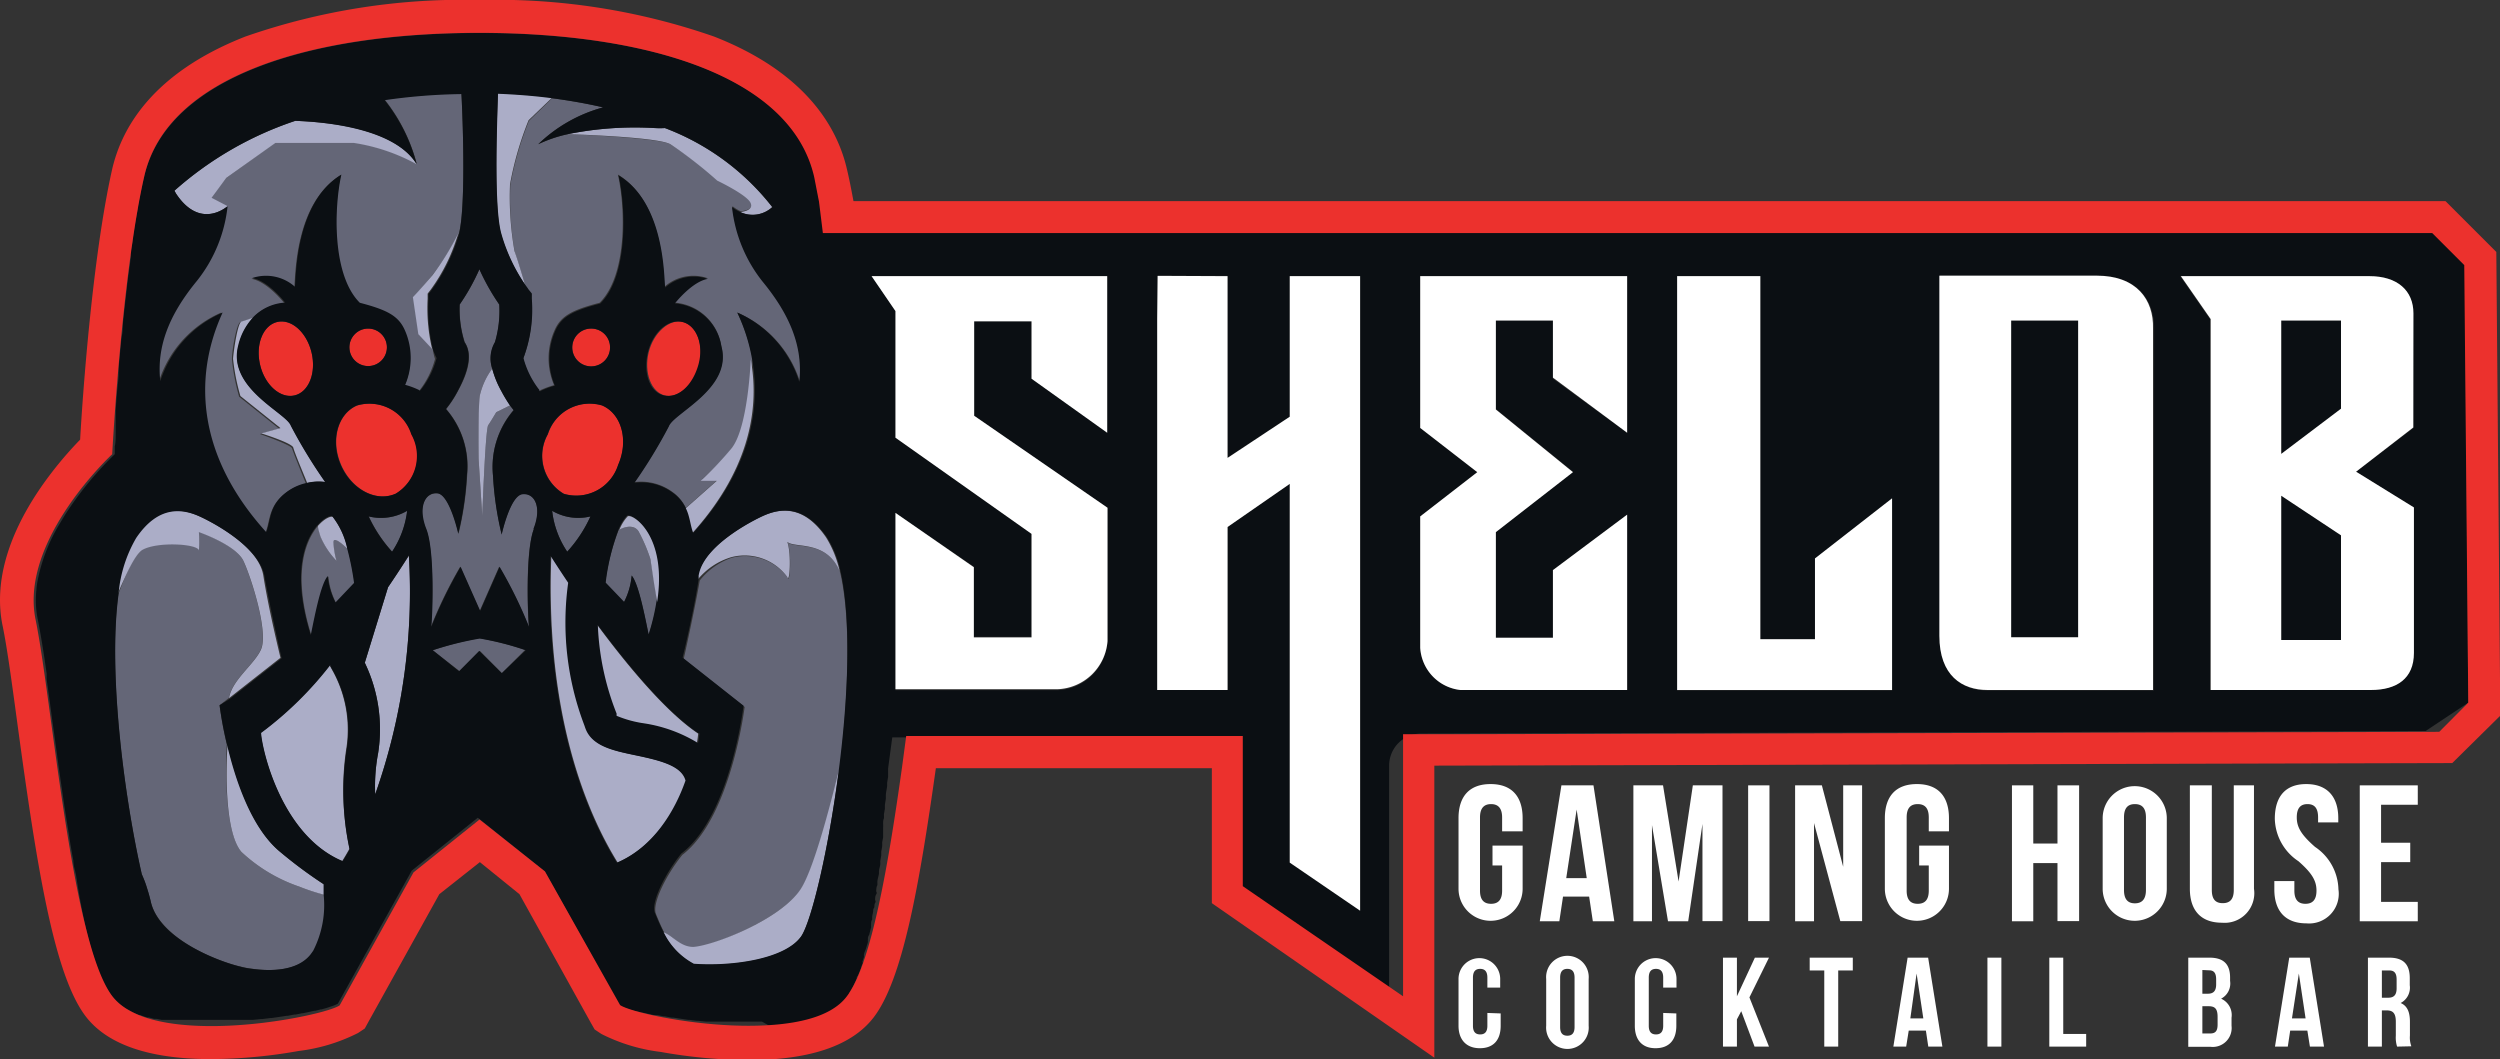
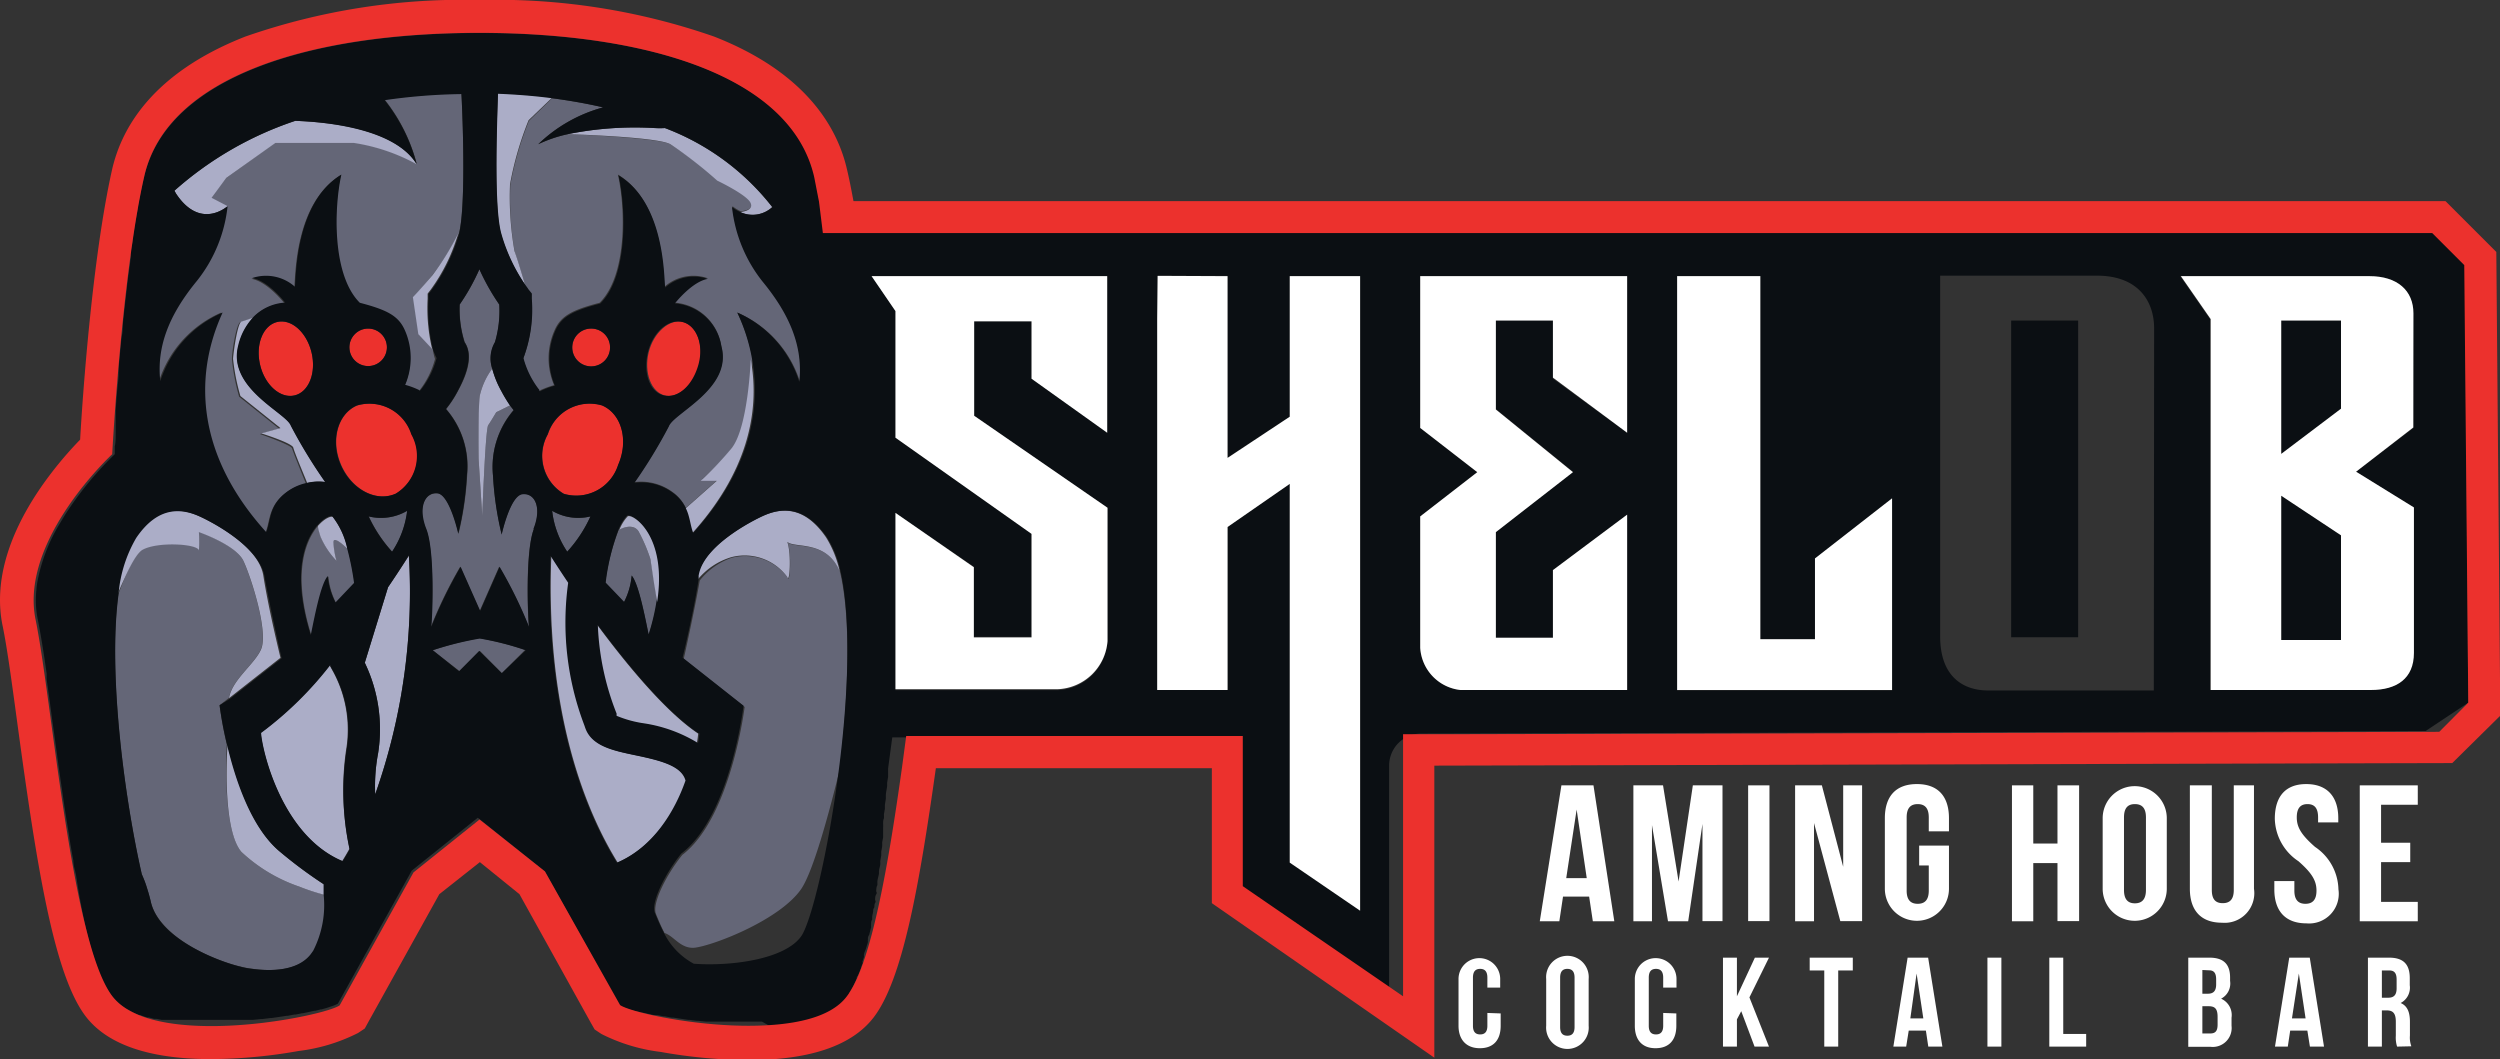
<svg xmlns="http://www.w3.org/2000/svg" viewBox="0 0 155.98 66.08">
  <rect x="0" y="0" width="155.98" height="66.08" fill="#333333" stroke="none" />
  <defs>
    <style>.cls-1{fill:#646677;}.cls-2{fill:#abadc7;}.cls-3{fill:#ec312d;}.cls-4{fill:#fff;}.cls-5{fill:#0b0f13;}</style>
  </defs>
  <title>Risorsa 2</title>
  <g id="Livello_2" data-name="Livello 2">
    <g id="Livello_1-2" data-name="Livello 1">
      <path class="cls-1" d="M35.39,34.42a8.35,8.35,0,0,0,1.45-2.2,3.22,3.22,0,0,1-2.39-.35A5.72,5.72,0,0,0,35.39,34.42Z" />
      <path class="cls-1" d="M40.58,34.88a10.29,10.29,0,0,0-.74-1.73c-.37-.57-1.23-.11-1.23-.11a14.15,14.15,0,0,0-.85,3.34l1.16,1.21a4.42,4.42,0,0,0,.49-1.65c.43.49.82,2.52,1.06,3.68A14.06,14.06,0,0,0,41,37.56l-.16-1.21Z" />
      <path class="cls-1" d="M24.47,34.42a5.84,5.84,0,0,0,.94-2.55,3.23,3.23,0,0,1-2.4.35A8.69,8.69,0,0,0,24.47,34.42Z" />
      <path class="cls-1" d="M21.66,34.23s-.89-.91-.89-.43A5.31,5.31,0,0,0,21,35a5.1,5.1,0,0,1-1-1.54c-.06-.23-.11-.46-.15-.66-.8.92-1.63,3-.42,6.85.24-1.16.62-3.19,1.06-3.68a4.47,4.47,0,0,0,.48,1.65l1.16-1.21a17,17,0,0,0-.43-2.15Z" />
      <path class="cls-1" d="M27,40.57l1.68,1.31,1.26-1.27L31.31,42l1.45-1.45a18.53,18.53,0,0,0-2.86-.73A20.39,20.39,0,0,0,27,40.57Z" />
      <path class="cls-1" d="M52.41,35.68l0,0c-.82-2-2.79-1.43-3.27-1.84.27.75.14,2.66,0,2.19a3.3,3.3,0,0,0-3.48-1.23,4.3,4.3,0,0,0-2,1.42c-.35,2-1,4.89-1,4.89l3.8,3s-.83,6.77-3.8,9.16l-.08.06,0,0c-1,1.23-1.92,3.06-1.65,3.7.15.37.32.78.53,1.18.58.18,1,1,1.88.92C44.49,59,48.67,57.4,50,55.45c.76-1.15,1.72-4.7,2.39-7.43C52.91,43.58,53.13,38.74,52.41,35.68Z" />
      <path class="cls-1" d="M18.68,55.32a10,10,0,0,1-3.62-2.17c-1.05-1.24-1-5.3-.91-6.71A23,23,0,0,1,13.7,44l.58-.45c.19-1.14,1.61-2.12,2-3.05.47-1.1-.63-4.51-1.1-5.51s-2.78-1.83-2.78-1.83a8.17,8.17,0,0,1,0,1.15c-.05-.42-2.57-.57-3.51-.05-.47.26-1.05,1.58-1.51,2.83-.65,4.95.39,12.73,1.46,17.44.1.23.2.48.29.75s.2.63.28,1C10,58.58,13.59,60,15,60.3a5.09,5.09,0,0,0,.8.15c1,.14,2.79.18,3.64-.92l.15-.21a6.25,6.25,0,0,0,.7-3.49A12.66,12.66,0,0,1,18.68,55.32Z" />
      <path class="cls-1" d="M27,21.76h0l-.86-.92-.34-2.31s.41-.42,1.2-1.39a18,18,0,0,0,1.63-2.57c.41-1.55.28-6.41.16-8.75A36.64,36.64,0,0,0,24,6.21a10.8,10.8,0,0,1,2,4,11.88,11.88,0,0,0-3.91-1.33H17.18L14.12,11.1l-1,1.24,1,.52a9,9,0,0,1-1.91,4.66c-1.76,2.14-2.52,4.12-2.29,6.26a7,7,0,0,1,3.89-4.28c-1.91,4.13-1.52,9,2.75,13.75.31-.76.16-1.68,1.3-2.52a3.21,3.21,0,0,1,1.23-.55c-.31-.76-.81-2-.87-2.21s-2-.89-2-.89l1.2-.33-2.5-2a13.1,13.1,0,0,1-.45-2.33c0-.52.28-2.25.53-2.32s.75-.25.75-.25a3,3,0,0,1,2-.92s-1.07-1.37-2.06-1.53a2.71,2.71,0,0,1,2.67.54c.08-.61,0-5.27,2.9-7-.45,2-.61,6.27,1.15,8,1.76.46,2.44.84,2.83,1.76a4.27,4.27,0,0,1,0,3.36,5.08,5.08,0,0,1,.9.34,5.4,5.4,0,0,0,1-2A3.49,3.49,0,0,1,27,21.76Z" />
      <path class="cls-1" d="M32.6,30.81c-.77.08-1.3,2.52-1.3,2.52a20,20,0,0,1-.54-3.67,5.43,5.43,0,0,1,1.29-4.09l-.22-.28h0l-.87.43s-.32.55-.5.81-.37,5.67-.37,5.67l-.23-3.57s0-3.13.07-3.92A4.55,4.55,0,0,1,30.71,23h0a2,2,0,0,1,.17-1.62A6.92,6.92,0,0,0,31.15,19a13.93,13.93,0,0,1-1.24-2.2A13.29,13.29,0,0,1,28.68,19,6.88,6.88,0,0,0,29,21.35c.45.68.32,1.68-.4,3a6.79,6.79,0,0,1-.76,1.17,5.44,5.44,0,0,1,1.31,4.11,20,20,0,0,1-.54,3.67s-.53-2.44-1.3-2.52S26,31.65,26.57,33s.39,5.42.31,6.11a28.27,28.27,0,0,1,1.83-3.75l1.22,2.75,1.21-2.75A27.88,27.88,0,0,1,33,39.14c-.08-.69-.23-4.74.3-6.11S33.36,30.73,32.6,30.81Z" />
      <path class="cls-1" d="M34.58,20.65c.38-.92,1.07-1.3,2.83-1.76,1.76-1.75,1.6-6,1.14-8,2.91,1.76,2.83,6.42,2.91,7a2.71,2.71,0,0,1,2.67-.54c-1,.16-2.06,1.53-2.06,1.53A3.19,3.19,0,0,1,45,21.57c.69,2.67-3,4.2-3.28,5a31.84,31.84,0,0,1-2.14,3.51,3.3,3.3,0,0,1,2.37.61,2.51,2.51,0,0,1,.84,1l2-1.77h-1a23.34,23.34,0,0,0,1.93-2c1.07-1.24,1.23-5.54,1.23-5.58A11.87,11.87,0,0,0,46,19.5a7,7,0,0,1,3.9,4.28c.23-2.14-.53-4.12-2.29-6.26a9,9,0,0,1-1.91-4.66,2.11,2.11,0,0,0,.52.32h0s.89-.06.65-.57-2.08-1.39-2.08-1.39A27.43,27.43,0,0,0,41.83,9c-.79-.42-6.4-.63-6.4-.63h0A8.4,8.4,0,0,0,33.58,9,9.33,9.33,0,0,1,37.63,6.7q-1.47-.35-3.18-.57L33,7.54a20.49,20.49,0,0,0-1.16,4,19.48,19.48,0,0,0,.28,4.21c.23.6.66,2.1.66,2.1a2.59,2.59,0,0,1,.17.24l.21.26v.32a8.58,8.58,0,0,1-.52,3.71,5.51,5.51,0,0,0,1,2,5.42,5.42,0,0,1,.93-.35A4.27,4.27,0,0,1,34.58,20.65Z" />
      <path class="cls-2" d="M45.64,34.76A3.3,3.3,0,0,1,49.12,36c.14.47.27-1.44,0-2.19.48.41,2.45-.13,3.27,1.84l0,0a6.64,6.64,0,0,0-.85-2.12c-1.41-2.06-2.89-1.82-4-1.32,0,0-3.63,1.65-4,3.71l0,.23A4.3,4.3,0,0,1,45.64,34.76Z" />
-       <path class="cls-2" d="M43.26,59.08c-.85,0-1.3-.74-1.88-.92a4.39,4.39,0,0,0,1.9,2c2.39.17,5.73-.29,6.71-1.73.65-1,1.71-5.43,2.35-10.38-.67,2.73-1.63,6.28-2.39,7.43C48.67,57.4,44.49,59,43.26,59.08Z" />
      <path class="cls-2" d="M8.9,34.3c.94-.52,3.46-.37,3.51.05a8.17,8.17,0,0,0,0-1.15S14.72,34,15.19,35s1.57,4.41,1.1,5.51c-.4.93-1.82,1.91-2,3.05l3.21-2.52s-.74-3-1.07-5.12-4-3.71-4-3.71c-1.07-.5-2.56-.74-4,1.32a8.31,8.31,0,0,0-1.11,3.57C7.85,35.88,8.43,34.56,8.9,34.3Z" />
      <path class="cls-2" d="M15.06,53.15a10,10,0,0,0,3.62,2.17,12.66,12.66,0,0,0,1.56.51c0-.18,0-.35,0-.51s0-.08,0-.12a28.07,28.07,0,0,1-2.7-2c-1.82-1.47-2.83-4.57-3.34-6.76C14.09,47.85,14,51.91,15.06,53.15Z" />
      <path class="cls-2" d="M24.21,36.64l-1.45,4.71A9.56,9.56,0,0,1,23.59,47a11.16,11.16,0,0,0-.18,2.56,37.9,37.9,0,0,0,2.1-14.88S25,35.47,24.21,36.64Z" />
      <path class="cls-2" d="M21.62,46.61a7.62,7.62,0,0,0-.82-4.67l-.21-.38,0-.09a22.26,22.26,0,0,1-4.33,4.25c.12,1.22,1.33,6.43,5.09,8,.16-.25.31-.51.46-.78h0A17.21,17.21,0,0,1,21.62,46.61Z" />
      <path class="cls-2" d="M38.39,44.55l0,.14a7,7,0,0,0,1.64.46,9,9,0,0,1,3.44,1.24,5.4,5.4,0,0,0,.09-.62c-2-1.33-4.45-4.28-6.31-6.8A16.67,16.67,0,0,0,38.39,44.55Z" />
      <path class="cls-2" d="M42.82,48.7c-.25-.91-1.52-1.24-3.15-1.58-1.39-.29-2.7-.57-3.1-1.69l-.07-.2a18,18,0,0,1-1-8.87c-.68-1-1.1-1.68-1.1-1.68-.37,9.39,1.95,15.6,4.14,19.14,2.26-1,3.61-3.2,4.35-5.12Z" />
      <path class="cls-3" d="M35.19,30.81A2.74,2.74,0,0,0,38.58,29c.66-1.53.2-3.19-1-3.71a2.74,2.74,0,0,0-3.39,1.8A2.75,2.75,0,0,0,35.19,30.81Z" />
      <path class="cls-3" d="M43.62,22.77c.31-1.27-.17-2.46-1-2.68s-1.85.65-2.15,1.91.17,2.46,1,2.67S43.32,24,43.62,22.77Z" />
      <path class="cls-3" d="M35.71,21.67a1.18,1.18,0,1,0,1.18-1.17A1.17,1.17,0,0,0,35.71,21.67Z" />
      <path class="cls-3" d="M22.29,25.3c-1.22.52-1.67,2.18-1,3.71s2.18,2.33,3.4,1.8a2.75,2.75,0,0,0,1-3.71A2.75,2.75,0,0,0,22.29,25.3Z" />
      <path class="cls-3" d="M17.29,20.09c-.89.22-1.36,1.41-1.06,2.68s1.27,2.11,2.15,1.9,1.36-1.4,1.06-2.67S18.18,19.88,17.29,20.09Z" />
      <path class="cls-3" d="M24.14,21.67A1.17,1.17,0,1,0,23,22.84,1.17,1.17,0,0,0,24.14,21.67Z" />
      <path class="cls-1" d="M26.1,24.44s0,0,.12-.08h0Z" />
      <path class="cls-1" d="M33.65,24.36h0c.06,0,.1.06.1.07Z" />
      <path class="cls-2" d="M14.12,11.1l3.06-2.18h4.91A11.88,11.88,0,0,1,26,10.25C24.65,8,20.43,7.61,18.42,7.54a21.64,21.64,0,0,0-7.54,4.36l.11.19c1.53,2.3,3.21.77,3.21.77l-1-.52Z" />
      <path class="cls-2" d="M41.83,9a27.43,27.43,0,0,1,2.92,2.27s1.85.88,2.08,1.39-.65.57-.65.57h0a1.81,1.81,0,0,0,2-.31,15.38,15.38,0,0,0-6.7-4.93,5.72,5.72,0,0,1-.63,0,21.13,21.13,0,0,0-5.43.38h0S41,8.53,41.83,9Z" />
      <path class="cls-2" d="M31.82,11.5a20.49,20.49,0,0,1,1.16-4l1.47-1.41c-1.06-.14-2.18-.23-3.38-.28-.11,2.35-.24,7.18.17,8.73a10.93,10.93,0,0,0,1.52,3.23s-.43-1.5-.66-2.1A19.48,19.48,0,0,1,31.82,11.5Z" />
      <path class="cls-2" d="M25.76,18.54l.34,2.31.86.92h0a11.06,11.06,0,0,1-.28-3.13v-.32l.2-.26a11.19,11.19,0,0,0,1.7-3.47A18,18,0,0,1,27,17.15C26.17,18.12,25.76,18.54,25.76,18.54Z" />
      <path class="cls-2" d="M43.72,30h1l-2,1.77c.25.53.27,1.06.45,1.52,3.32-3.67,4.3-7.43,3.67-10.86,0,0-.16,4.34-1.23,5.58A23.34,23.34,0,0,1,43.72,30Z" />
      <path class="cls-2" d="M14.54,22.38A13.1,13.1,0,0,0,15,24.71l2.5,2-1.2.33s1.93.6,2,.89.56,1.45.87,2.21a3.09,3.09,0,0,1,1.14-.06,31.84,31.84,0,0,1-2.14-3.51c-.3-.84-4-2.37-3.28-5a3.84,3.84,0,0,1,.93-1.76s-.51.18-.75.25S14.58,21.86,14.54,22.38Z" />
      <path class="cls-2" d="M21,35a5.31,5.31,0,0,1-.2-1.17c0-.48.89.43.89.43h0a4.88,4.88,0,0,0-.92-2c-.1-.08-.51.07-.93.55,0,.2.09.43.15.66A5.1,5.1,0,0,0,21,35Z" />
      <path class="cls-2" d="M29.93,24.71c-.1.79-.07,3.92-.07,3.92l.23,3.57s.19-5.41.37-5.67.5-.81.5-.81l.87-.43h0a9,9,0,0,1-.55-.91A6,6,0,0,1,30.71,23h0A4.55,4.55,0,0,0,29.93,24.71Z" />
-       <path class="cls-4" d="M93.12,52.76H95v2.69a2,2,0,1,1-4,0v-4.4c0-1.36.68-2.13,2-2.13s2,.77,2,2.13v.82H93.72V51c0-.6-.27-.83-.69-.83s-.69.23-.69.83v4.57c0,.6.27.82.69.82s.69-.22.69-.82V54h-.6Z" />
      <path class="cls-4" d="M100.72,57.48H99.38l-.23-1.54H97.52l-.23,1.54H96.07L97.42,49h2Zm-3-2.69H99l-.63-4.28h0Z" />
      <path class="cls-4" d="M104.73,55h0l.89-6h1.85v8.47h-1.25V51.41h0l-.89,6.07h-1.26l-1-6h0v6h-1.16V49h1.85Z" />
      <path class="cls-4" d="M109.07,49h1.33v8.47h-1.33Z" />
      <path class="cls-4" d="M113.18,51.35h0v6.13H112V49h1.67L115,54.08h0V49h1.18v8.47h-1.36Z" />
      <path class="cls-4" d="M119.74,52.76h1.86v2.69a2,2,0,1,1-4,0v-4.4c0-1.36.68-2.13,2-2.13s2,.77,2,2.13v.82h-1.26V51c0-.6-.26-.83-.69-.83s-.69.23-.69.83v4.57c0,.6.27.82.69.82s.69-.22.69-.82V54h-.6Z" />
      <path class="cls-4" d="M126.86,57.48h-1.33V49h1.33v3.63h1.51V49h1.35v8.47h-1.35V53.85h-1.51Z" />
      <path class="cls-4" d="M131.19,51.05a2,2,0,1,1,4,0v4.4a2,2,0,1,1-4,0Zm1.33,4.48c0,.6.26.83.68.83s.69-.23.69-.83V51c0-.6-.26-.83-.69-.83s-.68.23-.68.83Z" />
      <path class="cls-4" d="M138,49v6.53c0,.61.26.82.68.82s.69-.21.69-.82V49h1.26v6.45a1.85,1.85,0,0,1-2,2.12c-1.31,0-2-.77-2-2.12V49Z" />
      <path class="cls-4" d="M143.89,48.92c1.29,0,2,.77,2,2.13v.26h-1.26V51c0-.6-.24-.83-.66-.83s-.67.23-.67.83.27,1.08,1.14,1.84a3.28,3.28,0,0,1,1.46,2.65,1.85,1.85,0,0,1-2,2.12c-1.31,0-2-.77-2-2.12v-.52h1.25v.6c0,.6.27.82.69.82s.69-.22.69-.82-.26-1.08-1.13-1.84a3.27,3.27,0,0,1-1.47-2.64C141.93,49.69,142.6,48.92,143.89,48.92Z" />
      <path class="cls-4" d="M148.56,52.58h1.82v1.21h-1.82v2.48h2.29v1.21h-3.62V49h3.62v1.21h-2.29Z" />
      <path class="cls-4" d="M93.63,63.23V64c0,.89-.45,1.4-1.3,1.4S91,64.86,91,64V61.08a1.3,1.3,0,1,1,2.6,0v.54H92.8V61c0-.4-.17-.55-.45-.55s-.45.15-.45.55v3c0,.39.17.54.45.54s.45-.15.45-.54v-.8Z" />
      <path class="cls-4" d="M96.47,61.08a1.33,1.33,0,1,1,2.65,0V64a1.33,1.33,0,1,1-2.65,0Zm.87,3c0,.39.17.54.45.54s.45-.15.45-.54V61c0-.4-.17-.55-.45-.55s-.45.15-.45.55Z" />
      <path class="cls-4" d="M104.59,63.23V64c0,.89-.45,1.4-1.3,1.4S102,64.86,102,64V61.08a1.3,1.3,0,1,1,2.6,0v.54h-.83V61c0-.4-.17-.55-.45-.55s-.45.15-.45.55v3c0,.39.17.54.45.54s.45-.15.45-.54v-.8Z" />
      <path class="cls-4" d="M108.64,63.09l-.27.51v1.7h-.87V59.75h.87v2.41h0l1.12-2.41h.88l-1.22,2.48,1.22,3.07h-.9Z" />
      <path class="cls-4" d="M112.91,59.75h2.69v.8h-.91V65.3h-.87V60.55h-.91Z" />
      <path class="cls-4" d="M121.19,65.3h-.88l-.15-1h-1.07l-.16,1h-.8l.89-5.55h1.28Zm-2-1.76H120l-.42-2.8h0Z" />
      <path class="cls-4" d="M124,59.75h.87V65.3H124Z" />
      <path class="cls-4" d="M127.86,59.75h.87v4.76h1.43v.79h-2.3Z" />
      <path class="cls-4" d="M139.14,61v.2a1.07,1.07,0,0,1-.56,1.11h0a1.12,1.12,0,0,1,.65,1.19V64a1.18,1.18,0,0,1-1.33,1.31h-1.37V59.75h1.32C138.75,59.75,139.14,60.17,139.14,61Zm-1.73-.48V62h.34c.32,0,.52-.14.52-.58v-.31c0-.4-.14-.57-.44-.57Zm0,2.26v1.7h.49c.3,0,.46-.13.46-.55v-.48c0-.52-.17-.67-.57-.67Z" />
      <path class="cls-4" d="M145,65.3h-.88l-.16-1h-1.07l-.15,1h-.8l.89-5.55h1.28Zm-2-1.76h.85l-.42-2.8h0Z" />
      <path class="cls-4" d="M149.56,65.3a1.85,1.85,0,0,1-.08-.68v-.87c0-.52-.17-.71-.57-.71h-.3V65.3h-.87V59.75h1.32c.9,0,1.29.42,1.29,1.28v.44a1.08,1.08,0,0,1-.57,1.11v0c.43.18.58.59.58,1.17v.86a1.56,1.56,0,0,0,.09.67Zm-.95-4.75v1.7H149c.33,0,.53-.14.53-.59v-.54c0-.4-.14-.57-.45-.57Z" />
      <polygon class="cls-5" points="142.33 39.93 146.06 39.93 146.06 33.39 142.33 30.92 142.33 39.93" />
      <polygon class="cls-5" points="142.33 28.32 146.06 25.5 146.06 19.99 142.33 20 142.33 28.32" />
      <rect class="cls-5" x="125.48" y="20" width="4.18" height="19.76" />
      <path class="cls-5" d="M153.79,16.53l-2-2H51.49l-.36-1.95L50.83,11C49.4,4.79,40.48,2.06,29.93,2.06S10.46,4.79,9,11c-.14.58-.27,1.21-.39,1.86,0,.22-.08.44-.11.67-.08.45-.15.91-.22,1.38,0,.23-.07.47-.11.7s0,.24,0,.36l-.09.72q-.11.72-.18,1.44c-.09.73-.17,1.45-.24,2.15,0,.23,0,.47-.07.7-.07.69-.13,1.36-.19,2,0,.11,0,.21,0,.32,0,.41-.07.81-.1,1.19s-.06.75-.08,1.08c0,.17,0,.33,0,.49l0,.45,0,.4c0,.38,0,.7-.06.94v.21c0,.18,0,.28,0,.28a21.1,21.1,0,0,0-2.78,3.3c-.17.24-.33.49-.49.76l-.24.4a10.87,10.87,0,0,0-1.32,3.52,4.26,4.26,0,0,0-.06.5,6,6,0,0,0,.09,1.84c.17.85.36,2,.55,3.36,0,.12,0,.24,0,.37.11.75.22,1.56.33,2.4l.18,1.29q.12.87.24,1.77c.07.45.13.91.2,1.36q.19,1.36.42,2.73.13.9.3,1.77c0,.3.1.58.16.87C5.26,58,6,60.92,7,62.17l.25.27.09.08a1.54,1.54,0,0,0,.19.17l.12.09.2.14L8,63l.24.13.12.06.31.14.08,0c.14.06.28.1.42.15l.12,0,.32.09.17,0,.3.06.18,0,.31,0,.18,0,.36,0h.14l.52,0h.09l.43,0h1.83l.5,0h.09l.52,0h0l.5,0h.07l.49-.05h.09l.47-.06h.08l.48-.07h0l.46-.07h.07l.42-.08h.08l.4-.08h.05l.38-.08h0l.36-.08.06,0,.31-.08h.05l.29-.08h0l.24-.08h0l.21-.07,0,0,.17-.07h0l.12-.06,4.61-8.3,4.12-3.3L34,54.37l4.65,8.36.12.06h0l.16.07,0,0,.2.07h0l.23.08h0l.28.08h.06l.31.08.06,0,.35.08h0l.36.08H41l.39.08h.09l.41.08H42l.46.07h0l.47.07H43l.47.06h.09l.49.05h.07l.49,0h0l.51,0h.1l.5,0h1.82L48,64h.09l.52,0h.13l.37,0,.17,0,.32,0,.18,0,.3-.06.17,0,.33-.1.11,0a3.52,3.52,0,0,0,.42-.15l.07,0,.32-.14.12-.06.24-.13.12-.08a1.53,1.53,0,0,0,.21-.14l.12-.09.19-.17.09-.08a2,2,0,0,0,.24-.27h0A1.91,1.91,0,0,0,53,62l0-.08.1-.16.06-.11.09-.16.06-.13.08-.17.06-.14c0-.06,0-.12.08-.19l.06-.14.08-.2.06-.15c0-.08.05-.16.08-.23s0-.1,0-.15l.09-.27a.5.5,0,0,0,0-.13c0-.13.09-.27.13-.41v0l.12-.4a.83.83,0,0,1,0-.15c0-.1,0-.2.08-.3a1.33,1.33,0,0,1,.05-.19,2.86,2.86,0,0,1,.07-.28,1.17,1.17,0,0,1,0-.2c0-.1,0-.19.07-.29a1.6,1.6,0,0,1,0-.21l.06-.3c0-.07,0-.14.05-.21s0-.2.07-.31,0-.14,0-.21,0-.22.07-.33,0-.13,0-.2,0-.25.07-.37a1.36,1.36,0,0,0,0-.17c0-.18.07-.36.1-.55l0-.13c0-.14.06-.28.08-.43a1.43,1.43,0,0,0,0-.22l.06-.34a2,2,0,0,0,0-.24l.06-.34a2.17,2.17,0,0,0,0-.25l.06-.32c0-.09,0-.18,0-.27s0-.21,0-.32a2.34,2.34,0,0,0,0-.26c0-.11,0-.22.05-.33a2.34,2.34,0,0,0,0-.26l.06-.34,0-.24.06-.39,0-.2c0-.19.06-.38.08-.58l0-.2.06-.38,0-.27,0-.25.26-1.94h19a2,2,0,0,1,2,1.95v7.42l10,6.87V47.77a2,2,0,0,1,1.95-2l62.72-.16L154,43.84ZM19.54,59.32l-.15.21c-.85,1.1-2.61,1.06-3.64.92a5.09,5.09,0,0,1-.8-.15c-1.36-.34-5-1.72-5.53-4-.08-.36-.18-.68-.28-1s-.19-.52-.29-.75C7.78,49.86,6.74,42.08,7.39,37.13A8.31,8.31,0,0,1,8.5,33.56c1.4-2.06,2.89-1.82,4-1.32,0,0,3.63,1.65,4,3.71s1.07,5.12,1.07,5.12l-3.21,2.52L13.7,44a23,23,0,0,0,.45,2.4c.51,2.19,1.52,5.29,3.34,6.76a28.07,28.07,0,0,0,2.7,2s0,.08,0,.12,0,.33,0,.51A6.25,6.25,0,0,1,19.54,59.32Zm1.84-5.59c-3.76-1.58-5-6.79-5.09-8a22.26,22.26,0,0,0,4.33-4.25l0,.09.21.38a7.62,7.62,0,0,1,.82,4.67A17.21,17.21,0,0,0,21.81,53h0C21.69,53.22,21.54,53.48,21.38,53.73Zm-.45-16.14a4.47,4.47,0,0,1-.48-1.65c-.44.49-.82,2.52-1.06,3.68-1.21-3.84-.38-5.93.42-6.85.42-.48.83-.63.93-.55a4.88,4.88,0,0,1,.92,2,17,17,0,0,1,.43,2.15Zm2.48,12A11.16,11.16,0,0,1,23.59,47a9.56,9.56,0,0,0-.83-5.65l1.45-4.71c.8-1.17,1.3-2,1.3-2A37.9,37.9,0,0,1,23.41,49.56ZM23,32.22a3.23,3.23,0,0,0,2.4-.35,5.84,5.84,0,0,1-.94,2.55A8.69,8.69,0,0,1,23,32.22Zm1.66-1.41c-1.22.53-2.74-.28-3.4-1.8s-.2-3.19,1-3.71a2.75,2.75,0,0,1,3.4,1.8A2.75,2.75,0,0,1,24.67,30.81ZM21.8,21.67A1.17,1.17,0,1,1,23,22.84,1.17,1.17,0,0,1,21.8,21.67Zm4.3,2.77.08-.09a5.08,5.08,0,0,0-.9-.34,4.27,4.27,0,0,0,0-3.36c-.39-.92-1.07-1.3-2.83-1.76-1.76-1.75-1.6-6-1.15-8-2.9,1.76-2.82,6.42-2.9,7a2.71,2.71,0,0,0-2.67-.54c1,.16,2.06,1.53,2.06,1.53a3,3,0,0,0-2,.92,3.84,3.84,0,0,0-.93,1.76c-.69,2.67,3,4.2,3.28,5a31.84,31.84,0,0,0,2.14,3.51,3.09,3.09,0,0,0-1.14.06,3.21,3.21,0,0,0-1.23.55c-1.14.84-1,1.76-1.3,2.52C12.37,28.52,12,23.63,13.89,19.5A7,7,0,0,0,10,23.78c-.23-2.14.53-4.12,2.29-6.26a9,9,0,0,0,1.91-4.66s-1.68,1.53-3.21-.77l-.11-.19a21.64,21.64,0,0,1,7.54-4.36c2,.07,6.23.5,7.58,2.71a10.8,10.8,0,0,0-2-4,36.64,36.64,0,0,1,4.79-.38c.12,2.34.25,7.2-.16,8.75a11.19,11.19,0,0,1-1.7,3.47l-.2.26v.32A11.06,11.06,0,0,0,27,21.76a3.49,3.49,0,0,0,.24.58,5.4,5.4,0,0,1-1,2h0C26.14,24.4,26.1,24.43,26.1,24.44Zm-7.72.23c-.88.21-1.85-.64-2.15-1.9s.17-2.46,1.06-2.68,1.85.65,2.15,1.91S19.27,24.46,18.38,24.67ZM31.31,42,29.9,40.61l-1.26,1.27L27,40.57a20.39,20.39,0,0,1,2.94-.73,18.53,18.53,0,0,1,2.86.73Zm2-9c-.53,1.37-.38,5.42-.3,6.11a27.88,27.88,0,0,0-1.84-3.75l-1.21,2.75-1.22-2.75a28.27,28.27,0,0,0-1.83,3.75c.08-.69.23-4.74-.31-6.11s-.07-2.3.69-2.22,1.3,2.52,1.3,2.52a20,20,0,0,0,.54-3.67,5.44,5.44,0,0,0-1.31-4.11,6.79,6.79,0,0,0,.76-1.17c.72-1.35.85-2.35.4-3A6.88,6.88,0,0,1,28.68,19a13.29,13.29,0,0,0,1.23-2.2A13.93,13.93,0,0,0,31.15,19a6.92,6.92,0,0,1-.27,2.34A2,2,0,0,0,30.71,23a6,6,0,0,0,.57,1.41,9,9,0,0,0,.55.91l.22.28a5.43,5.43,0,0,0-1.29,4.09,20,20,0,0,0,.54,3.67s.53-2.44,1.3-2.52S33.82,31.65,33.28,33Zm.35-8.66h0a5.51,5.51,0,0,1-1-2,8.58,8.58,0,0,0,.52-3.71v-.32l-.21-.26a2.59,2.59,0,0,0-.17-.24,10.93,10.93,0,0,1-1.52-3.23C30.83,13,31,8.2,31.07,5.85c1.2.05,2.32.14,3.38.28s2.2.34,3.18.57A9.33,9.33,0,0,0,33.58,9a8.4,8.4,0,0,1,1.85-.63,21.13,21.13,0,0,1,5.43-.38,5.72,5.72,0,0,0,.63,0,15.38,15.38,0,0,1,6.7,4.93,1.81,1.81,0,0,1-2,.31,2.11,2.11,0,0,1-.52-.32,9,9,0,0,0,1.91,4.66c1.76,2.14,2.52,4.12,2.29,6.26A7,7,0,0,0,46,19.5a11.45,11.45,0,0,1,.92,2.89c.63,3.43-.35,7.19-3.67,10.86-.18-.46-.2-1-.45-1.52a2.51,2.51,0,0,0-.84-1,3.3,3.3,0,0,0-2.37-.61,31.84,31.84,0,0,0,2.14-3.51c.3-.84,4-2.37,3.28-5a3.19,3.19,0,0,0-2.9-2.68s1.07-1.37,2.06-1.53a2.71,2.71,0,0,0-2.67.54c-.08-.61,0-5.27-2.91-7,.46,2,.62,6.27-1.14,8-1.76.46-2.45.84-2.83,1.76a4.27,4.27,0,0,0,0,3.36,5.42,5.42,0,0,0-.93.35l.08.08S33.69,24.41,33.63,24.37Zm5.29,13.22-1.16-1.21A14.15,14.15,0,0,1,38.61,33a2.61,2.61,0,0,1,.51-.82c.25-.21,2.49,1.12,1.84,5.34a14.06,14.06,0,0,1-.49,2.06c-.24-1.16-.63-3.19-1.06-3.68A4.42,4.42,0,0,1,38.92,37.59Zm4.69,8.18a5.4,5.4,0,0,1-.09.62,9,9,0,0,0-3.44-1.24,7,7,0,0,1-1.64-.46l0-.14A16.67,16.67,0,0,1,37.3,39C39.16,41.49,41.58,44.44,43.61,45.77ZM40.42,22c.3-1.26,1.26-2.12,2.15-1.91s1.36,1.41,1,2.68-1.26,2.11-2.15,1.9S40.12,23.27,40.42,22Zm-2.36-.33a1.18,1.18,0,1,1-1.17-1.17A1.17,1.17,0,0,1,38.06,21.67ZM34.17,27.1a2.74,2.74,0,0,1,3.39-1.8c1.22.52,1.68,2.18,1,3.71a2.74,2.74,0,0,1-3.39,1.8A2.75,2.75,0,0,1,34.17,27.1Zm2.67,5.12a8.35,8.35,0,0,1-1.45,2.2,5.72,5.72,0,0,1-.94-2.55A3.22,3.22,0,0,0,36.84,32.22Zm1.65,21.6C36.3,50.28,34,44.07,34.35,34.68c0,0,.42.67,1.1,1.68a18,18,0,0,0,1,8.87l.07.2c.4,1.12,1.71,1.4,3.1,1.69,1.63.34,2.9.67,3.15,1.58h0C42.1,50.62,40.75,52.87,38.49,53.82ZM52.34,48C51.7,53,50.64,57.44,50,58.4c-1,1.44-4.32,1.9-6.71,1.73a4.39,4.39,0,0,1-1.9-2c-.21-.4-.38-.81-.53-1.18-.27-.64.66-2.47,1.65-3.7l0,0,.08-.06c3-2.39,3.8-9.16,3.8-9.16l-3.8-3s.69-2.84,1-4.89l0-.23c.33-2.06,4-3.71,4-3.71,1.08-.5,2.56-.74,4,1.32a6.64,6.64,0,0,1,.85,2.12C53.13,38.74,52.91,43.58,52.34,48ZM69.1,40A3.25,3.25,0,0,1,66,43.06H55.87V32l4.89,3.36v4.37h3.6V33.3l-8.49-6v-7.9l-1.49-2.18h14.7V27l-4.72-3.39V20.05H60.78v5.89l8.32,5.74ZM84.86,56.82l-4.39-3V30.19l-3.88,2.69V43.05H72.2V19.89l0-2.68,4.37,0V28.57L80.47,26V17.23h4.39ZM101.52,27l-4.63-3.38V20H93.33v5.52l4.81,3.91L93.33,33.2v6.59h3.56V35.57l4.63-3.46V43.05H91.11a2.82,2.82,0,0,1-2.5-2.64V32.22l3.56-2.76L88.61,26.7V17.23h12.91Zm16.53,16.08H104.64V17.23h5.19V39.88h3.41v-5l4.81-3.75Zm16.33,0H124.05c-1.6,0-3-.89-3-3.38V17.2h9.79c2.49,0,3.56,1.51,3.56,3.29Zm16.2-16.38L147,29.43l3.57,2.23v9.08c0,1.6-1.07,2.31-2.68,2.31h-10V19.91l-1.86-2.68h11.77c1.78,0,2.74.9,2.74,2.32Z" />
      <path class="cls-2" d="M39.84,33.15a10.29,10.29,0,0,1,.74,1.73l.22,1.47L41,37.56c.65-4.22-1.59-5.55-1.84-5.34a2.61,2.61,0,0,0-.51.82S39.47,32.58,39.84,33.15Z" />
      <path class="cls-4" d="M69.08,17.23H54.38l1.49,2.18v7.9l8.49,6v6.46h-3.6V35.39L55.87,32v11H66A3.25,3.25,0,0,0,69.1,40V31.68l-8.32-5.74V20.05h3.58v3.58L69.08,27Z" />
      <polygon class="cls-4" points="76.59 17.23 76.59 28.57 80.47 26 80.47 17.23 84.86 17.23 84.86 56.82 80.47 53.82 80.47 30.19 76.59 32.88 76.59 43.05 72.2 43.05 72.2 19.89 72.23 17.21 76.59 17.23" />
      <path class="cls-4" d="M88.61,17.23V26.7l3.56,2.76-3.56,2.76v8.19a2.82,2.82,0,0,0,2.5,2.64h10.41V32.11l-4.63,3.46v4.22H93.33V33.2l4.81-3.74-4.81-3.91V20h3.56v3.56L101.52,27V17.23Z" />
      <polygon class="cls-4" points="104.64 17.23 109.83 17.23 109.83 39.88 113.24 39.88 113.24 34.84 118.05 31.09 118.05 43.05 104.64 43.05 104.64 19.22 104.64 17.23" />
-       <path class="cls-4" d="M130.82,17.2H121V39.67c0,2.49,1.42,3.38,3,3.38h10.33V20.49C134.38,18.71,133.31,17.2,130.82,17.2Zm-1.16,22.56h-4.18V20h4.18Z" />
      <path class="cls-4" d="M150.58,19.55c0-1.42-1-2.32-2.74-2.32H136.07l1.86,2.68V43.05h10c1.61,0,2.68-.71,2.68-2.31V31.66L147,29.43l3.57-2.76Zm-4.52,20.38h-3.73v-9l3.73,2.47Zm0-14.43-3.73,2.82V20h3.73Z" />
      <path class="cls-3" d="M156,44.65l-.25-28.93-3.17-3.17H53.25c-.13-.7-.26-1.38-.41-2-.58-2.52-2.49-6-8.29-8.27A41.28,41.28,0,0,0,29.93,0,41.24,41.24,0,0,0,15.31,2.28C9.5,4.56,7.59,8,7,10.55,5.77,16,5.15,24.73,5,27.43A23.5,23.5,0,0,0,2.5,30.48c-2.09,3.07-2.88,6-2.33,8.6.28,1.36.58,3.59.93,6.18C2.29,54,3.36,60.83,5.36,63.43c1.36,1.76,4,2.65,7.8,2.65a32.06,32.06,0,0,0,5.49-.51,11.11,11.11,0,0,0,3.69-1.12l.42-.28.24-.44,4.41-7.94,2.53-2,2.47,2,4.44,8,.25.44.42.28a11.11,11.11,0,0,0,3.69,1.12,31.94,31.94,0,0,0,5.48.51c3.82,0,6.45-.89,7.81-2.65,1.8-2.33,2.84-8.1,3.89-15.56H75.61v8.42l13.88,9.64V47.77L153,47.61ZM90.06,45.81H87.54V62.16l-10-6.87V48.52l0,0V45.92h-21l-.26,1.95c-.82,5.85-1.89,12.27-3.45,14.3C51.78,63.57,49.3,64,46.69,64c-3.57,0-7.37-.86-8-1.29L34,54.37l-4.08-3.24-4.12,3.3-4.61,8.3c-.66.43-4.46,1.29-8,1.29-2.6,0-5.09-.45-6.17-1.85-2.56-3.33-3.78-18.54-4.8-23.51S7,28.34,7,28.34,7.59,17.23,9,11s10.35-8.95,20.9-8.95,19.47,2.73,20.9,9l.3,1.54.24,1.95H151.75l2,2L154,43.84l-1.81,1.82Z" />
    </g>
  </g>
</svg>